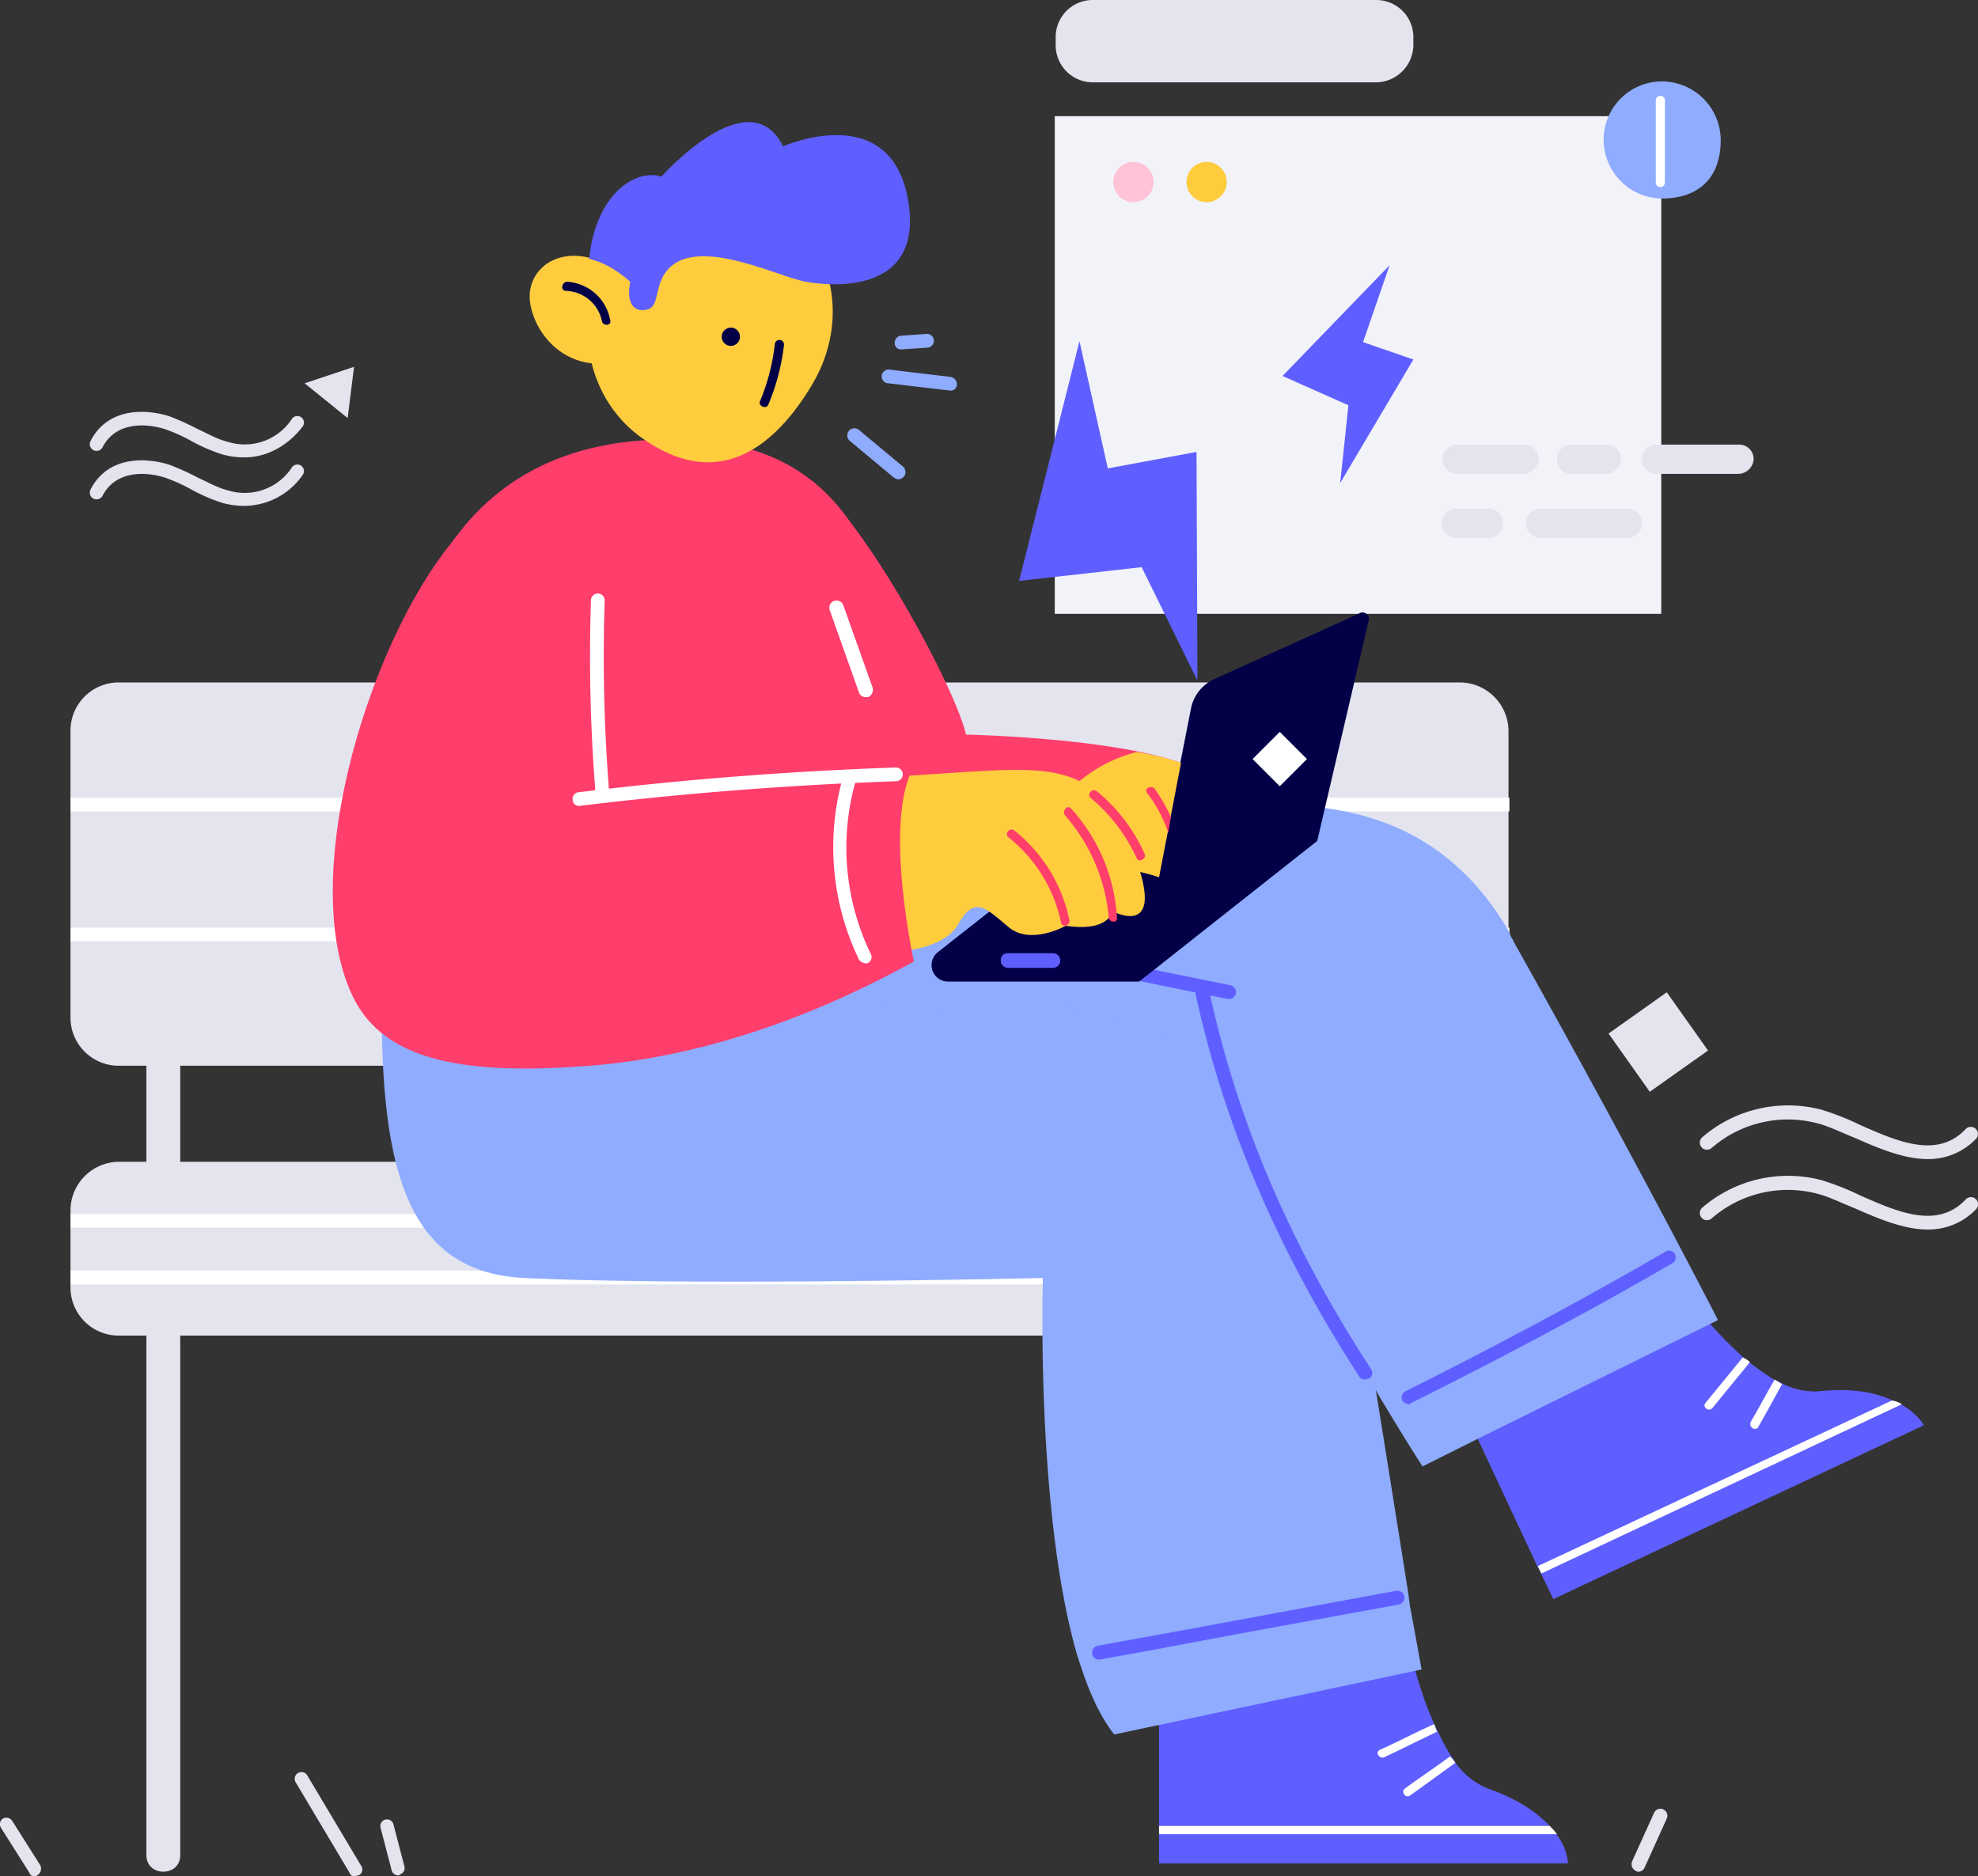
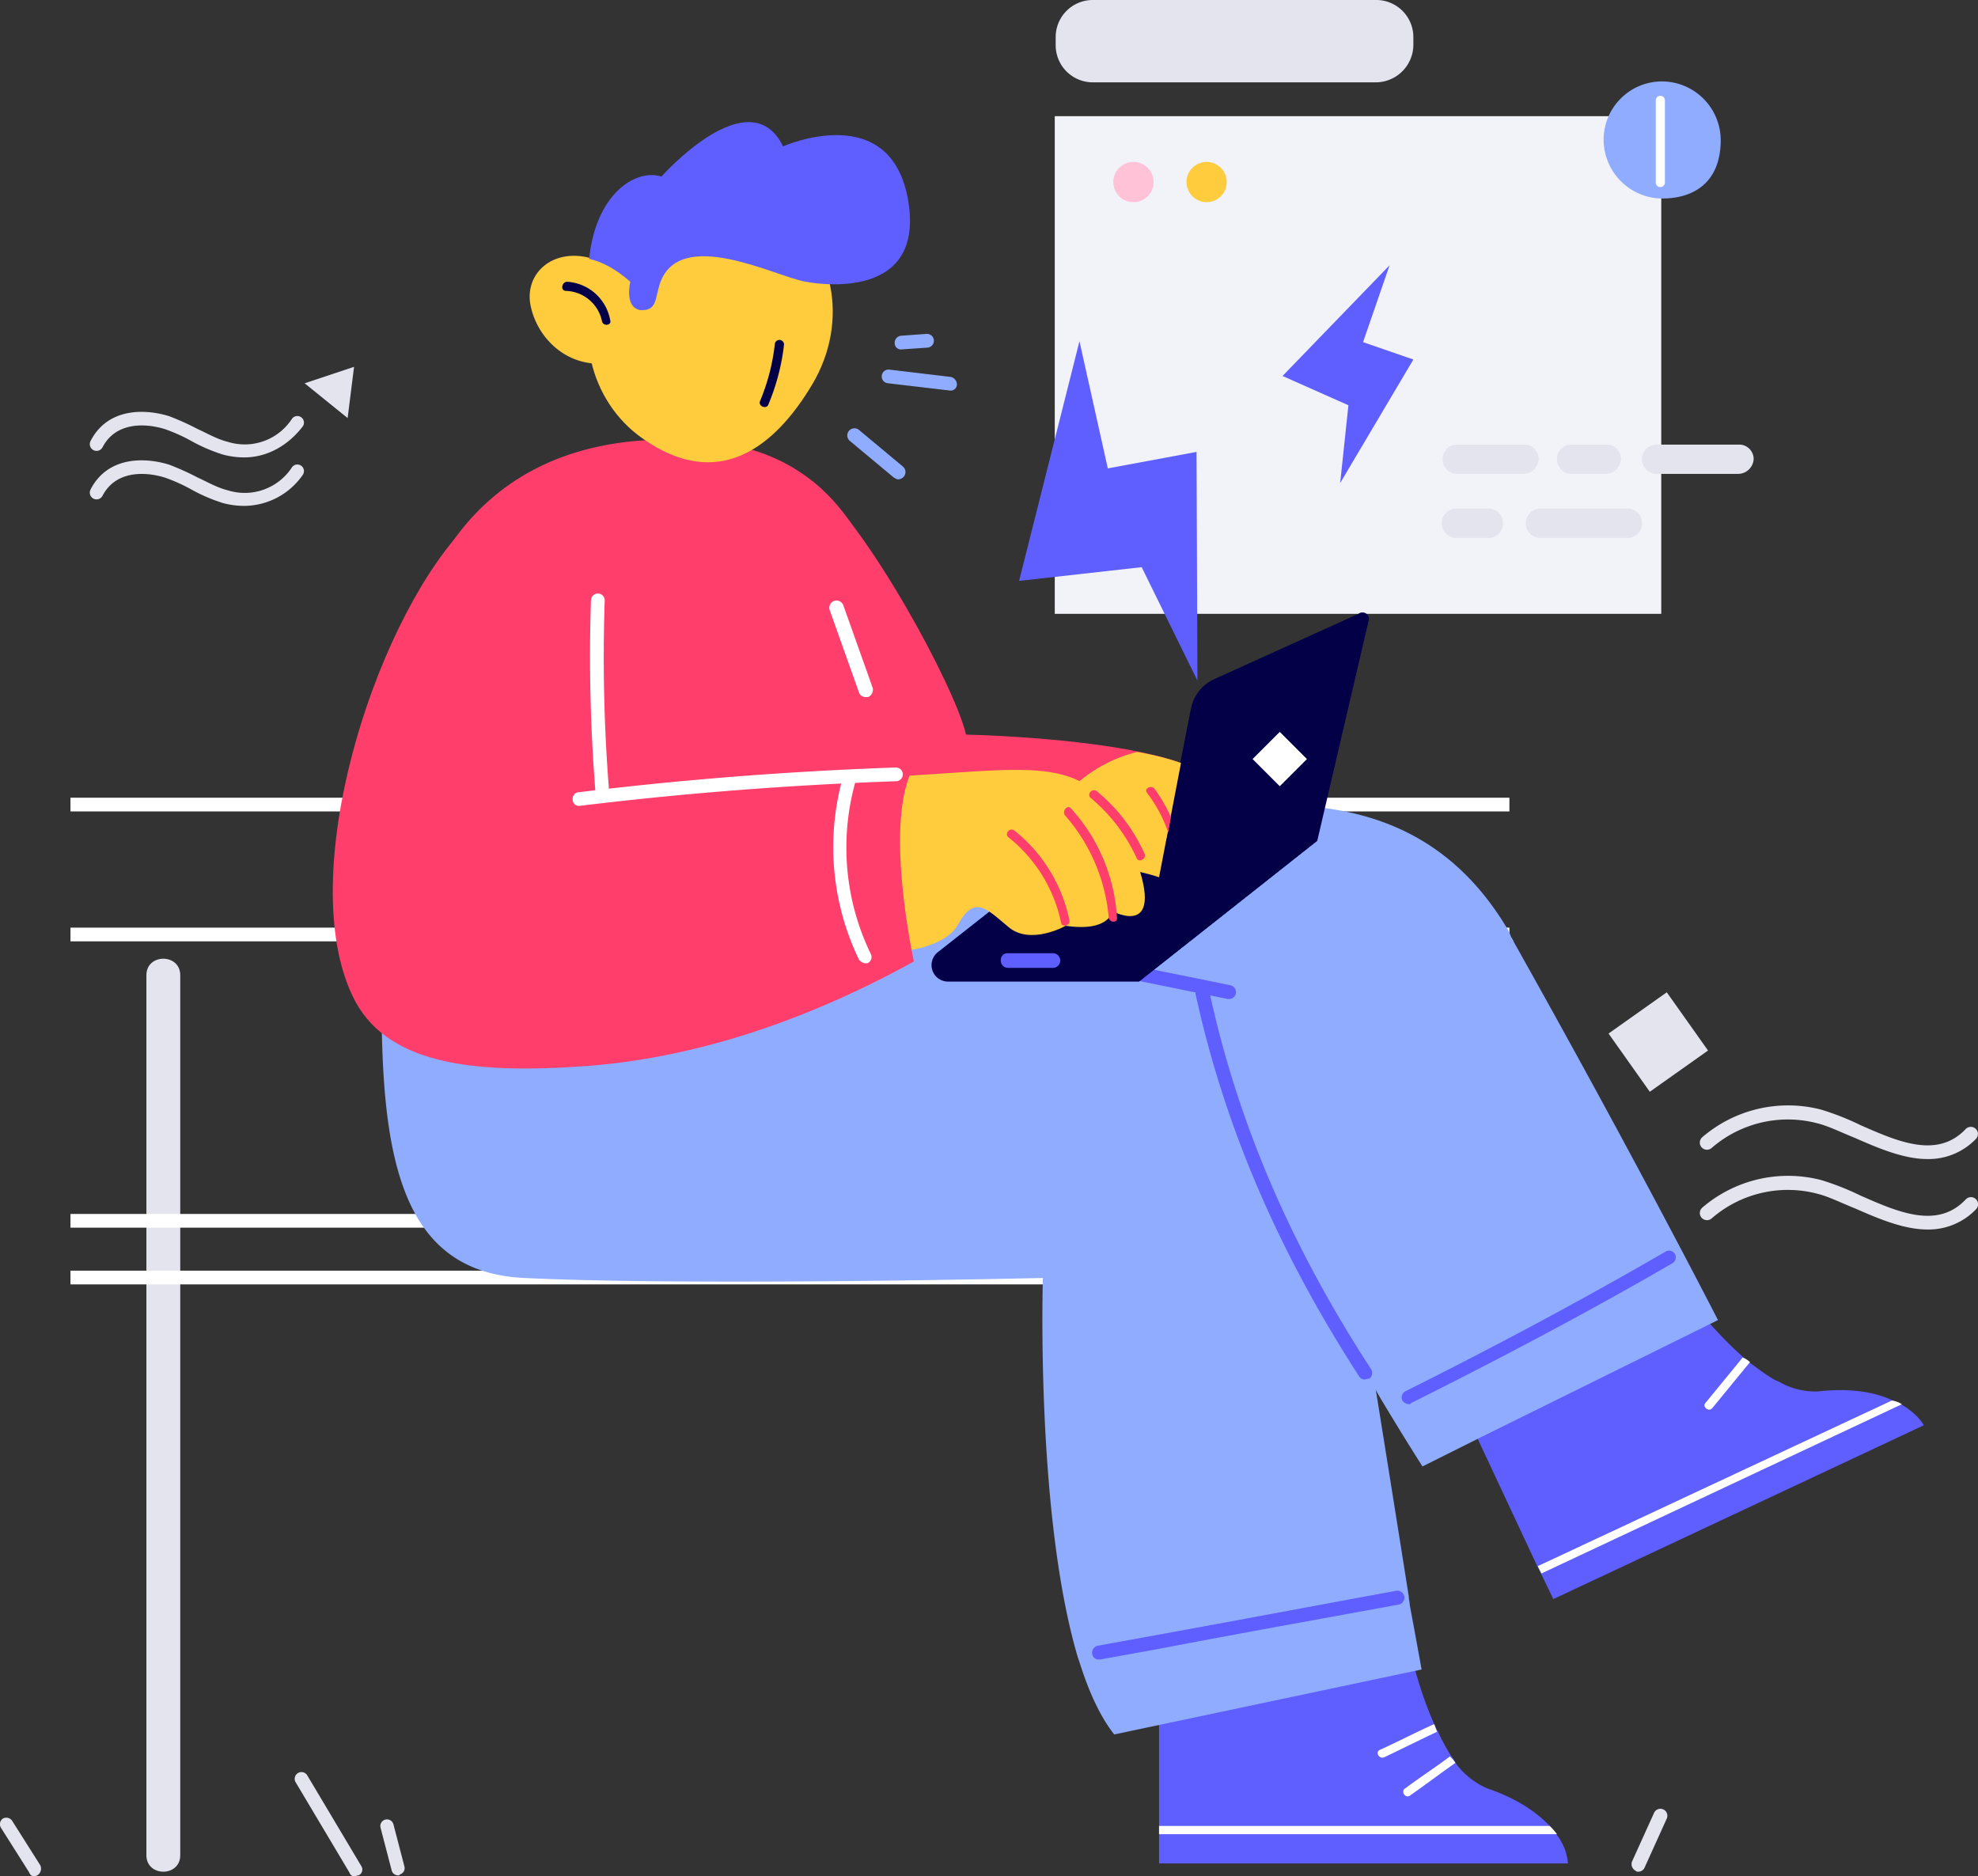
<svg xmlns="http://www.w3.org/2000/svg" width="462.442" height="438.641" viewBox="0 0 462.442 438.641">
  <rect x="0" y="0" width="462.442" height="438.641" fill="#333333" stroke="none" />
  <g id="hiro_1" transform="translate(-60.896 -66.1)">
    <g id="Bottom_12_" transform="translate(77.372 225.645)">
      <g id="Bench">
        <g id="Group_1293" data-name="Group 1293">
-           <path id="Path_1224" data-name="Path 1224" d="M404.8,152.035v66.94a11.41,11.41,0,0,1-11.335,11.335H79.935A11.273,11.273,0,0,1,68.6,218.975v-66.94A11.273,11.273,0,0,1,79.935,140.7H393.463A11.41,11.41,0,0,1,404.8,152.035Z" transform="translate(-68.6 -140.7)" fill="#e4e4ef" />
-         </g>
+           </g>
        <g id="Group_1294" data-name="Group 1294" transform="translate(0 112.066)">
-           <path id="Path_1225" data-name="Path 1225" d="M404.8,204.435V222.4a11.41,11.41,0,0,1-11.335,11.335H79.935A11.273,11.273,0,0,1,68.6,222.4V204.435A11.41,11.41,0,0,1,79.935,193.1H393.463A11.41,11.41,0,0,1,404.8,204.435Z" transform="translate(-68.6 -193.1)" fill="#e4e4ef" />
-         </g>
+           </g>
        <g id="Group_1295" data-name="Group 1295" transform="translate(17.751 64.588)">
          <path id="Path_1226" data-name="Path 1226" d="M76.9,174.75v205.74c0,5.133,7.913,5.133,7.913,0V174.75C84.813,169.617,76.9,169.617,76.9,174.75Z" transform="translate(-76.9 -170.9)" fill="#e4e4ef" />
        </g>
        <g id="Group_1296" data-name="Group 1296" transform="translate(0 26.947)">
          <rect id="Rectangle_59" data-name="Rectangle 59" width="336.412" height="3.208" fill="#fff" />
        </g>
        <g id="Group_1297" data-name="Group 1297" transform="translate(0 57.316)">
          <path id="Path_1227" data-name="Path 1227" d="M405.868,170.708H68.6V167.5H405.012v1.711A12.269,12.269,0,0,0,405.868,170.708Z" transform="translate(-68.6 -167.5)" fill="#fff" />
        </g>
        <g id="Group_1298" data-name="Group 1298" transform="translate(0 124.257)">
          <rect id="Rectangle_60" data-name="Rectangle 60" width="336.412" height="3.208" fill="#fff" />
        </g>
        <g id="Group_1299" data-name="Group 1299" transform="translate(0 137.516)">
          <rect id="Rectangle_61" data-name="Rectangle 61" width="336.412" height="3.208" fill="#fff" />
        </g>
      </g>
      <g id="Leg_2_3_" transform="translate(72.741 50.259)">
        <g id="Group_1300" data-name="Group 1300" transform="translate(181.76 168.313)">
          <path id="Path_1228" data-name="Path 1228" d="M283.2,300.43H187.6V265.142L244.7,242.9s2.139,13.687,7.271,25.022a12.7,12.7,0,0,0,.855,1.711,45.946,45.946,0,0,0,2.994,5.561,7.5,7.5,0,0,1,1.069,1.711,17.929,17.929,0,0,0,7.485,5.988c7.485,2.566,11.977,5.988,14.757,8.982a11.758,11.758,0,0,1,1.5,1.925A12.66,12.66,0,0,1,283.2,300.43Z" transform="translate(-187.6 -242.9)" fill="#5f5fff" />
        </g>
        <g id="Group_1301" data-name="Group 1301">
          <path id="Path_1229" data-name="Path 1229" d="M345.752,344.7l-71.859,15.185c-3.208-4.063-5.774-9.624-7.913-16.254l-.642-1.925c-9.838-33.363-8.127-88.541-8.127-88.541s-81.055,1.925-121.262,0c-31.652-1.5-34.219-33.577-33.149-78.061a375.928,375.928,0,0,1,43.415-7.485c25.022-2.353,50.259-3.208,75.495-3.422-.855,5.347-1.5,8.769-1.5,8.769s96.24,0,100.945,23.525c3.636,18.179,16.04,96.026,21.6,131.1,0,.642.214,1.283.214,1.925C344.683,338.715,345.752,344.7,345.752,344.7Z" transform="translate(-102.612 -164.2)" fill="#8facff" />
        </g>
        <g id="Group_1302" data-name="Group 1302" transform="translate(181.76 217.075)">
          <path id="Path_1230" data-name="Path 1230" d="M280.632,267.625H187.6V265.7h91.321A13.838,13.838,0,0,1,280.632,267.625Z" transform="translate(-187.6 -265.7)" fill="#fff" />
        </g>
        <g id="Group_1303" data-name="Group 1303" transform="translate(232.859 193.335)">
          <path id="Path_1231" data-name="Path 1231" d="M225.409,256.311c-4.063,1.925-8.341,4.063-12.4,5.988-1.069.428-2.139-1.069-1.069-1.711,4.277-1.925,8.341-4.063,12.618-5.988h.214A14.735,14.735,0,0,0,225.409,256.311Z" transform="translate(-211.493 -254.6)" fill="#fff" />
        </g>
        <g id="Group_1304" data-name="Group 1304" transform="translate(238.847 200.821)">
          <path id="Path_1232" data-name="Path 1232" d="M226.5,259.6c-3.636,2.566-7.058,5.133-10.693,7.7-1.069.642-2.139-1.069-1.069-1.711,3.422-2.566,7.058-4.919,10.479-7.485A9.294,9.294,0,0,1,226.5,259.6Z" transform="translate(-214.293 -258.1)" fill="#fff" />
        </g>
        <g id="Group_1305" data-name="Group 1305" transform="translate(166.106 162.069)">
          <path id="Path_1233" data-name="Path 1233" d="M181.819,256.062a1.43,1.43,0,0,1-1.5-1.283,1.665,1.665,0,0,1,1.283-1.925l14.115-2.566c18.82-3.422,34.646-6.416,55.605-10.266a1.636,1.636,0,1,1,.642,3.208c-20.959,3.85-36.571,6.63-55.605,10.266l-14.115,2.566Z" transform="translate(-180.281 -239.981)" fill="#5f5fff" />
        </g>
      </g>
      <g id="Leg_3_" transform="translate(184.353 28.601)">
        <g id="Group_1306" data-name="Group 1306" transform="translate(142.863 109.343)">
          <path id="Path_1234" data-name="Path 1234" d="M327.678,240.916,241.062,281.55l-2.994-6.2-.855-1.711L221.6,240.274,268.223,205.2s7.7,11.335,17.109,19.676c.428.428,1.069.855,1.5,1.283,1.711,1.283,3.422,2.566,5.133,3.636a6.4,6.4,0,0,0,1.711.855,16.872,16.872,0,0,0,9.2,2.353c7.913-.855,13.26.214,17.109,1.925.855.428,1.5.642,2.353,1.069C326.395,238.349,327.678,240.916,327.678,240.916Z" transform="translate(-221.6 -205.2)" fill="#5f5fff" />
        </g>
        <g id="Group_1307" data-name="Group 1307">
          <path id="Path_1235" data-name="Path 1235" d="M355.621,274.537l-1.711.855L299.8,302.126l-13.26,6.63s-4.277-6.63-10.266-16.682a37.2,37.2,0,0,0-2.353-3.85c-1.925-2.994-3.85-6.416-5.988-9.838-2.353-3.85-4.705-8.127-7.058-12.19l-1.925-3.208c-1.925-3.208-3.85-6.63-5.561-10.052a23.377,23.377,0,0,1-1.711-3.208c-1.069-1.925-2.139-4.063-3.208-5.988v-.214c-1.069-2.139-2.139-4.063-3.208-6.2-3.208-6.2-6.2-12.19-8.555-17.323a18.911,18.911,0,0,0-2.994-4.919c-17.965-24.167-72.929-9.838-72.929-9.838L157.153,186l-.642-3.208-1.283-7.058-.428-2.139c25.878-6.2,51.756-14.329,75.495-17.751,14.115-2.139,27.375-2.566,39.138,0,14.757,3.208,27.375,11.335,36.785,26.947a12.687,12.687,0,0,1,.855,1.711c.214.642.642,1.069.855,1.711C336.159,236.469,355.621,274.537,355.621,274.537Z" transform="translate(-154.8 -154.073)" fill="#8facff" />
        </g>
        <g id="Group_1308" data-name="Group 1308" transform="translate(58.558 36.801)">
          <path id="Path_1236" data-name="Path 1236" d="M210.025,179.877h-.214l-26.306-5.347a1.636,1.636,0,1,1,.642-3.208l26.306,5.347a1.665,1.665,0,0,1,1.283,1.925A1.626,1.626,0,0,1,210.025,179.877Z" transform="translate(-182.181 -171.281)" fill="#5f5fff" />
        </g>
        <g id="Group_1309" data-name="Group 1309" transform="translate(158.689 139.284)">
          <path id="Path_1237" data-name="Path 1237" d="M314.119,220.055l-84.263,39.565L229,257.91l82.766-38.71A5.262,5.262,0,0,1,314.119,220.055Z" transform="translate(-229 -219.2)" fill="#fff" />
        </g>
        <g id="Group_1310" data-name="Group 1310" transform="translate(197.671 129.233)">
          <path id="Path_1238" data-name="Path 1238" d="M257.862,215.569c-2.994,3.636-5.774,7.058-8.769,10.693-.855,1.069-2.353-.214-1.711-1.069,2.994-3.636,5.774-7.058,8.769-10.693h0A4.657,4.657,0,0,1,257.862,215.569Z" transform="translate(-247.227 -214.5)" fill="#fff" />
        </g>
        <g id="Group_1311" data-name="Group 1311" transform="translate(208.378 134.365)">
-           <path id="Path_1239" data-name="Path 1239" d="M257.936,216.9c-1.925,3.208-3.636,6.63-5.561,9.838-.642,1.283,1.069,2.353,1.711,1.283,1.925-3.422,3.85-6.844,5.561-10.052Z" transform="translate(-252.234 -216.9)" fill="#fff" />
-         </g>
+           </g>
        <g id="Group_1312" data-name="Group 1312" transform="translate(78.662 42.361)">
          <path id="Path_1240" data-name="Path 1240" d="M231.187,265.885a1.524,1.524,0,0,1-1.283-.642c-18.82-29.086-31.438-58.172-38.282-89.4a1.636,1.636,0,0,1,3.208-.642c6.63,30.583,19.034,59.455,37.854,88.327a1.658,1.658,0,0,1-.428,2.139A4.351,4.351,0,0,0,231.187,265.885Z" transform="translate(-191.581 -173.881)" fill="#5f5fff" />
        </g>
        <g id="Group_1313" data-name="Group 1313" transform="translate(126.865 104.21)">
          <path id="Path_1241" data-name="Path 1241" d="M215.789,238.73a2.165,2.165,0,0,1-1.5-.855,1.662,1.662,0,0,1,.642-2.139c20.531-10.266,41.062-21.173,60.952-32.722a1.579,1.579,0,0,1,1.5,2.78c-19.89,11.549-40.635,22.456-61.166,32.722C216.216,238.73,216,238.73,215.789,238.73Z" transform="translate(-214.119 -202.8)" fill="#5f5fff" />
        </g>
      </g>
    </g>
    <g id="Background_11_" transform="translate(60.896 151.861)">
      <g id="Group_1314" data-name="Group 1314" transform="translate(20.968 10.526)">
        <path id="Path_1242" data-name="Path 1242" d="M106.843,121.769a19.418,19.418,0,0,1-4.919-.642,39.451,39.451,0,0,1-7.485-3.208,39.516,39.516,0,0,0-6.2-2.78c-4.919-1.5-11.549-1.5-14.543,4.277a1.579,1.579,0,0,1-2.78-1.5c3.85-7.485,12.19-7.7,18.393-5.774a62.394,62.394,0,0,1,6.63,2.994c2.353,1.069,4.491,2.353,7.058,2.994a13.185,13.185,0,0,0,14.971-5.347,1.542,1.542,0,1,1,2.566,1.711C117.109,118.988,112.19,121.769,106.843,121.769Z" transform="translate(-70.7 -111.122)" fill="#e4e4ef" />
      </g>
      <g id="Group_1315" data-name="Group 1315" transform="translate(20.968 21.861)">
        <path id="Path_1243" data-name="Path 1243" d="M106.843,127.069a19.418,19.418,0,0,1-4.919-.642,39.452,39.452,0,0,1-7.485-3.208,39.511,39.511,0,0,0-6.2-2.78c-4.919-1.5-11.549-1.5-14.543,4.277a1.579,1.579,0,0,1-2.78-1.5c3.85-7.485,12.19-7.7,18.393-5.774a62.39,62.39,0,0,1,6.63,2.994c2.353,1.069,4.491,2.353,7.058,2.994a13.185,13.185,0,0,0,14.971-5.347,1.542,1.542,0,0,1,2.566,1.711A16.771,16.771,0,0,1,106.843,127.069Z" transform="translate(-70.7 -116.422)" fill="#e4e4ef" />
      </g>
      <g id="Group_1316" data-name="Group 1316" transform="translate(71.226)">
        <path id="Path_1244" data-name="Path 1244" d="M94.2,110.05l11.549-3.85-1.5,11.977Z" transform="translate(-94.2 -106.2)" fill="#e4e4ef" />
      </g>
      <g id="Group_1317" data-name="Group 1317" transform="translate(397.413 172.644)">
        <path id="Path_1245" data-name="Path 1245" d="M299.931,199.49c-5.56,0-11.549-2.566-16.9-4.919-3.208-1.283-6.2-2.78-8.769-3.422a27.138,27.138,0,0,0-24.809,5.774,1.67,1.67,0,1,1-2.139-2.566,30.788,30.788,0,0,1,27.8-6.416,62.957,62.957,0,0,1,9.2,3.636c8.769,3.85,17.965,7.913,24.595.855a1.664,1.664,0,0,1,2.353,2.353A15.351,15.351,0,0,1,299.931,199.49Z" transform="translate(-246.719 -186.925)" fill="#e4e4ef" />
      </g>
      <g id="Group_1318" data-name="Group 1318" transform="translate(397.413 189.111)">
        <path id="Path_1246" data-name="Path 1246" d="M299.931,207.19c-5.56,0-11.549-2.566-16.9-4.919-3.208-1.283-6.2-2.78-8.769-3.422a27.138,27.138,0,0,0-24.809,5.774,1.67,1.67,0,1,1-2.139-2.566,30.788,30.788,0,0,1,27.8-6.416,62.952,62.952,0,0,1,9.2,3.636c8.769,3.85,17.965,7.913,24.595.855a1.664,1.664,0,1,1,2.353,2.353A15.351,15.351,0,0,1,299.931,207.19Z" transform="translate(-246.719 -194.625)" fill="#e4e4ef" />
      </g>
      <g id="Group_1319" data-name="Group 1319" transform="translate(439.077 186.064)">
        <path id="Path_1247" data-name="Path 1247" d="M266.2,193.2" transform="translate(-266.2 -193.2)" fill="#e4e4ef" />
      </g>
      <g id="Group_1320" data-name="Group 1320" transform="translate(376.068 146.226)">
        <rect id="Rectangle_62" data-name="Rectangle 62" width="16.682" height="16.682" transform="matrix(0.816, -0.578, 0.578, 0.816, 0, 9.639)" fill="#e4e4ef" />
      </g>
      <g id="Group_1321" data-name="Group 1321" transform="translate(68.874 328.499)">
        <path id="Path_1248" data-name="Path 1248" d="M107.215,284.181a1.173,1.173,0,0,1-1.283-.855L93.314,262.153a1.579,1.579,0,0,1,2.78-1.5l12.618,21.173a1.483,1.483,0,0,1-.642,2.139C107.643,283.967,107.429,284.181,107.215,284.181Z" transform="translate(-93.1 -259.8)" fill="#e4e4ef" />
      </g>
      <g id="Group_1322" data-name="Group 1322" transform="translate(88.923 339.566)">
        <path id="Path_1249" data-name="Path 1249" d="M106.592,278.075a1.562,1.562,0,0,1-1.5-1.283l-2.566-9.838a1.557,1.557,0,0,1,2.994-.855l2.566,9.838a1.53,1.53,0,0,1-1.069,1.925C107.02,278.075,106.806,278.075,106.592,278.075Z" transform="translate(-102.475 -264.974)" fill="#e4e4ef" />
      </g>
      <g id="Group_1323" data-name="Group 1323" transform="translate(0 339.184)">
        <path id="Path_1250" data-name="Path 1250" d="M69.032,278.492a1.173,1.173,0,0,1-1.283-.855l-6.63-10.479a1.607,1.607,0,0,1,.428-2.139,1.659,1.659,0,0,1,2.139.428l6.63,10.48a1.817,1.817,0,0,1-1.283,2.566Z" transform="translate(-60.896 -264.796)" fill="#e4e4ef" />
      </g>
      <g id="Group_1324" data-name="Group 1324" transform="translate(381.47 337.191)">
        <path id="Path_1251" data-name="Path 1251" d="M240.838,278.484a.786.786,0,0,1-.642-.214,1.752,1.752,0,0,1-.855-2.139l5.133-11.335a1.629,1.629,0,1,1,2.994,1.283l-5.133,11.335A1.608,1.608,0,0,1,240.838,278.484Z" transform="translate(-239.264 -263.864)" fill="#e4e4ef" />
      </g>
    </g>
    <g id="Top_12_" transform="translate(138.698 66.1)">
      <g id="Window_1_" transform="translate(168.794)">
        <g id="Group_1325" data-name="Group 1325" transform="translate(0 27.161)">
          <rect id="Rectangle_63" data-name="Rectangle 63" width="141.794" height="116.343" fill="#f2f2f9" />
        </g>
        <g id="Group_1326" data-name="Group 1326" transform="translate(13.687 37.854)">
          <circle id="Ellipse_48" data-name="Ellipse 48" cx="4.705" cy="4.705" r="4.705" fill="#ffc2d6" />
        </g>
        <g id="Group_1327" data-name="Group 1327" transform="translate(30.797 37.854)">
          <circle id="Ellipse_49" data-name="Ellipse 49" cx="4.705" cy="4.705" r="4.705" fill="#ffcc3e" />
        </g>
        <g id="Group_1328" data-name="Group 1328" transform="translate(128.32 19.034)">
          <path id="Path_1252" data-name="Path 1252" d="M263.575,88.687c0,9.838-6.2,13.687-13.687,13.687A13.783,13.783,0,0,1,236.2,88.687,13.645,13.645,0,0,1,249.887,75,13.783,13.783,0,0,1,263.575,88.687Z" transform="translate(-236.2 -75)" fill="#8facff" />
        </g>
        <g id="Group_1329" data-name="Group 1329" transform="translate(0.214)">
          <path id="Path_1253" data-name="Path 1253" d="M251.153,85.348H185.069a8.673,8.673,0,0,1-8.769-8.769V74.869a8.673,8.673,0,0,1,8.769-8.769h66.085a8.673,8.673,0,0,1,8.769,8.769v1.711A8.808,8.808,0,0,1,251.153,85.348Z" transform="translate(-176.3 -66.1)" fill="#e4e4ef" />
        </g>
        <g id="Group_1335" data-name="Group 1335" transform="translate(90.466 103.939)">
          <g id="Group_1330" data-name="Group 1330" transform="translate(0.214)">
            <path id="Path_1254" data-name="Path 1254" d="M237.634,121.544H222.022a3.378,3.378,0,0,1-3.422-3.422h0a3.378,3.378,0,0,1,3.422-3.422h15.612a3.378,3.378,0,0,1,3.422,3.422h0A3.674,3.674,0,0,1,237.634,121.544Z" transform="translate(-218.6 -114.7)" fill="#e4e4ef" />
          </g>
          <g id="Group_1331" data-name="Group 1331" transform="translate(0 14.971)">
            <path id="Path_1255" data-name="Path 1255" d="M229.407,128.544h-7.485a3.378,3.378,0,0,1-3.422-3.422h0a3.378,3.378,0,0,1,3.422-3.422h7.485a3.378,3.378,0,0,1,3.422,3.422h0A3.378,3.378,0,0,1,229.407,128.544Z" transform="translate(-218.5 -121.7)" fill="#e4e4ef" />
          </g>
          <g id="Group_1332" data-name="Group 1332" transform="translate(19.676 14.971)">
            <path id="Path_1256" data-name="Path 1256" d="M251.439,128.544H231.122a3.378,3.378,0,0,1-3.422-3.422h0a3.378,3.378,0,0,1,3.422-3.422h20.317a3.378,3.378,0,0,1,3.422,3.422h0A3.378,3.378,0,0,1,251.439,128.544Z" transform="translate(-227.7 -121.7)" fill="#e4e4ef" />
          </g>
          <g id="Group_1333" data-name="Group 1333" transform="translate(26.947)">
            <path id="Path_1257" data-name="Path 1257" d="M242.649,121.544h-8.127a3.378,3.378,0,0,1-3.422-3.422h0a3.378,3.378,0,0,1,3.422-3.422h8.127a3.378,3.378,0,0,1,3.422,3.422h0A3.675,3.675,0,0,1,242.649,121.544Z" transform="translate(-231.1 -114.7)" fill="#e4e4ef" />
          </g>
          <g id="Group_1334" data-name="Group 1334" transform="translate(46.837)">
            <path id="Path_1258" data-name="Path 1258" d="M263.07,121.544H243.822a3.378,3.378,0,0,1-3.422-3.422h0a3.378,3.378,0,0,1,3.422-3.422H263.07a3.378,3.378,0,0,1,3.422,3.422h0A3.675,3.675,0,0,1,263.07,121.544Z" transform="translate(-240.4 -114.7)" fill="#e4e4ef" />
          </g>
        </g>
        <g id="Group_1336" data-name="Group 1336" transform="translate(140.51 22.403)">
          <path id="Path_1259" data-name="Path 1259" d="M241.9,77.7V96.946a1.075,1.075,0,0,0,2.139,0V77.7A1.071,1.071,0,1,0,241.9,77.7Z" transform="translate(-241.9 -76.575)" fill="#fff" />
        </g>
      </g>
      <g id="Laptop" transform="translate(139.98 143.2)">
        <g id="Group_1337" data-name="Group 1337" transform="translate(0 53.343)">
          <path id="Path_1260" data-name="Path 1260" d="M252.921,158H197.316l-33.149,26.092a3.849,3.849,0,0,0,2.353,6.844h44.7Z" transform="translate(-162.727 -158)" fill="#030047" />
        </g>
        <g id="Group_1338" data-name="Group 1338" transform="translate(48.49)">
          <path id="Path_1261" data-name="Path 1261" d="M239.081,135.073,227.1,186.4l-41.7,32.935,4.705-24.167,1.925-10.479.642-3.636,2.353-12.618,2.566-13.046a9.6,9.6,0,0,1,5.133-6.63l34-15.4A1.515,1.515,0,0,1,239.081,135.073Z" transform="translate(-185.4 -133.058)" fill="#030047" />
        </g>
        <g id="Group_1339" data-name="Group 1339" transform="translate(75.065 27.904)">
          <rect id="Rectangle_64" data-name="Rectangle 64" width="8.982" height="8.982" transform="translate(0 6.351) rotate(-45)" fill="#fff" />
        </g>
        <g id="Group_1340" data-name="Group 1340" transform="translate(16.196 79.649)">
          <path id="Path_1262" data-name="Path 1262" d="M182.49,173.722H172.011a1.687,1.687,0,0,1-1.711-1.711,1.574,1.574,0,0,1,1.711-1.711H182.49a1.711,1.711,0,0,1,0,3.422Z" transform="translate(-170.3 -170.3)" fill="#5f5fff" />
        </g>
      </g>
      <g id="Hand_2_7_" transform="translate(112.12 112.494)">
        <g id="Group_1341" data-name="Group 1341">
          <path id="Path_1263" data-name="Path 1263" d="M235.247,184.357c-16.9-5.774-49.617-6.416-49.617-6.416-2.566-11.121-23.311-49.4-35.93-59.241l2.78,77.634s38.5,6.416,61.807,11.121C220.918,199.755,226.906,190.345,235.247,184.357Z" transform="translate(-149.7 -118.7)" fill="#ff3e6c" />
        </g>
        <g id="Group_1342" data-name="Group 1342" transform="translate(51.114 63.305)">
          <path id="Path_1264" data-name="Path 1264" d="M208.674,150.866,203.541,177.6c-3.422-1.283-16.04-3.85-29.941-6.416,4.491-11.549,13.474-20.1,24.809-22.884A65.436,65.436,0,0,1,208.674,150.866Z" transform="translate(-173.6 -148.3)" fill="#ffcc3e" />
        </g>
        <g id="Group_1343" data-name="Group 1343" transform="translate(78.042 71.51)">
          <path id="Path_1265" data-name="Path 1265" d="M191.985,159.116l-.642,3.636a31.886,31.886,0,0,0-4.919-9.2c-.855-1.069.855-1.925,1.711-1.069A41.136,41.136,0,0,1,191.985,159.116Z" transform="translate(-186.191 -152.137)" fill="#ff3e6c" />
        </g>
      </g>
      <g id="Lightenings" transform="translate(160.454 62.021)">
        <g id="Group_1344" data-name="Group 1344" transform="translate(0 17.751)">
          <path id="Path_1266" data-name="Path 1266" d="M186.415,103.4,172.3,159.433l28.658-3.208L214,182.745l-.214-53.467-20.745,3.85Z" transform="translate(-172.3 -103.4)" fill="#5f5fff" />
        </g>
        <g id="Group_1345" data-name="Group 1345" transform="translate(61.594)">
          <path id="Path_1267" data-name="Path 1267" d="M226.122,95.1,201.1,120.978l15.4,6.844L214.574,146l17.109-28.872-11.763-4.063Z" transform="translate(-201.1 -95.1)" fill="#5f5fff" />
        </g>
      </g>
      <g id="Look" transform="translate(120.287 78.061)">
        <g id="Group_1346" data-name="Group 1346" transform="translate(0 22.069)">
          <path id="Path_1268" data-name="Path 1268" d="M165.455,124.855c-.428,0-.642-.214-1.069-.428l-10.266-8.555a1.67,1.67,0,0,1,2.139-2.566l10.266,8.555a1.676,1.676,0,0,1,.214,2.353A1.849,1.849,0,0,1,165.455,124.855Z" transform="translate(-153.519 -112.919)" fill="#8facff" />
        </g>
        <g id="Group_1347" data-name="Group 1347" transform="translate(8.087 8.341)">
          <path id="Path_1269" data-name="Path 1269" d="M173.34,111.419h0L158.8,109.708a1.608,1.608,0,1,1,.214-3.208l14.329,1.711a1.815,1.815,0,0,1,1.5,1.711A1.462,1.462,0,0,1,173.34,111.419Z" transform="translate(-157.3 -106.5)" fill="#8facff" />
        </g>
        <g id="Group_1348" data-name="Group 1348" transform="translate(11.081)">
          <path id="Path_1270" data-name="Path 1270" d="M160.2,106.236a1.462,1.462,0,0,1-1.5-1.5,1.653,1.653,0,0,1,1.5-1.711l5.988-.428a1.608,1.608,0,0,1,.214,3.208l-6.2.428Z" transform="translate(-158.7 -102.6)" fill="#8facff" />
        </g>
      </g>
      <g id="Body_7_" transform="translate(11.389 102.753)">
        <g id="Group_1349" data-name="Group 1349">
          <path id="Path_1271" data-name="Path 1271" d="M221.724,222.907c4.063-23.953,13.046-102.442-41.918-108.217-39.138-4.063-73.57,13.9-75.495,77.847-.642,17.751-1.5,34.433-1.711,49.4A574.139,574.139,0,0,0,221.724,222.907Z" transform="translate(-102.6 -114.145)" fill="#ff3e6c" />
        </g>
        <g id="Group_1350" data-name="Group 1350" transform="translate(104.74 37.703)">
          <path id="Path_1272" data-name="Path 1272" d="M159.97,154.285a1.608,1.608,0,0,1-1.5-1.069l-6.844-19.248a1.691,1.691,0,1,1,3.208-1.069l6.844,19.248a1.875,1.875,0,0,1-1.069,2.139Z" transform="translate(-151.575 -131.775)" fill="#fff" />
        </g>
      </g>
      <g id="Hand_1" transform="translate(0 121.69)">
        <g id="Group_1351" data-name="Group 1351" transform="translate(118.67 58.296)">
          <path id="Path_1273" data-name="Path 1273" d="M168.455,151.631c32.508-1.925,43.415-5.133,52.4,16.9s-4.491,14.757-4.491,14.757-.642,4.919-10.907,3.422c0,0-8.341,4.705-13.474.214-5.133-4.277-7.913-7.485-11.763-.428-3.85,6.844-21.173,8.341-25.878,3.208C146.854,182,168.455,151.631,168.455,151.631Z" transform="translate(-152.763 -150.258)" fill="#ffcc3e" />
        </g>
        <g id="Group_1352" data-name="Group 1352">
          <path id="Path_1274" data-name="Path 1274" d="M127.27,125.566c-20.745,22.884-38.71,80.2-25.45,108.43,7.485,16.04,27.8,18.606,55.605,16.468,21.6-1.711,47.478-8.769,75.709-24.381,0,0-7.271-32.935,0-45.554l-73.57,4.705L159.136,123Z" transform="translate(-97.275 -123)" fill="#ff3e6c" />
        </g>
        <g id="Group_1353" data-name="Group 1353" transform="translate(157.608 72.245)">
          <path id="Path_1275" data-name="Path 1275" d="M185.578,177.995a36.039,36.039,0,0,0-12.832-20.959c-1.069-.855-2.353.642-1.5,1.5a34.4,34.4,0,0,1,12.4,20.1C183.867,179.706,185.792,179.278,185.578,177.995Z" transform="translate(-170.969 -156.781)" fill="#ff3e6c" />
        </g>
        <g id="Group_1354" data-name="Group 1354" transform="translate(170.974 67)">
          <path id="Path_1276" data-name="Path 1276" d="M178.889,154.7c-.855-1.069-2.139.428-1.5,1.5a41.756,41.756,0,0,1,10.266,23.953c.214,1.283,2.139,1.283,1.925,0A41.392,41.392,0,0,0,178.889,154.7Z" transform="translate(-177.219 -154.328)" fill="#ff3e6c" />
        </g>
        <g id="Group_1355" data-name="Group 1355" transform="translate(60.164 17.109)">
          <path id="Path_1277" data-name="Path 1277" d="M128.173,179.12a1.462,1.462,0,0,1-1.5-1.5,397.389,397.389,0,0,1-1.069-45.126,1.608,1.608,0,1,1,3.208.214,393.63,393.63,0,0,0,1.069,44.912c0,.642-.642,1.283-1.711,1.5Z" transform="translate(-125.406 -131)" fill="#fff" />
        </g>
        <g id="Group_1356" data-name="Group 1356" transform="translate(176.856 63.049)">
          <path id="Path_1278" data-name="Path 1278" d="M192.867,167.279a39.489,39.489,0,0,0-11.121-14.543c-1.069-.855-2.353.642-1.5,1.5a39.993,39.993,0,0,1,10.907,14.329C191.8,169.418,193.509,168.348,192.867,167.279Z" transform="translate(-179.969 -152.481)" fill="#ff3e6c" />
        </g>
        <g id="Group_1357" data-name="Group 1357" transform="translate(56.087 57.744)">
          <path id="Path_1279" data-name="Path 1279" d="M125,158.982a1.462,1.462,0,0,1-1.5-1.5,1.515,1.515,0,0,1,1.5-1.711c24.381-2.994,49.4-4.919,74-5.774a1.608,1.608,0,0,1,.214,3.208c-24.809.855-49.617,2.78-74.212,5.774Z" transform="translate(-123.5 -150)" fill="#fff" />
        </g>
        <g id="Group_1358" data-name="Group 1358" transform="translate(117.012 59.187)">
          <path id="Path_1280" data-name="Path 1280" d="M159.5,195a2.165,2.165,0,0,1-1.5-.855,60.437,60.437,0,0,1-3.85-42.346,1.557,1.557,0,0,1,2.994.855,56.97,56.97,0,0,0,3.636,40.207,1.562,1.562,0,0,1-.855,2.139Z" transform="translate(-151.987 -150.674)" fill="#fff" />
        </g>
      </g>
      <g id="Head_8_" transform="translate(46.032 28.55)">
        <g id="Group_1359" data-name="Group 1359" transform="translate(0 31.253)">
          <path id="Path_1281" data-name="Path 1281" d="M139.547,118.737c-11.335,2.78-19.034-5.347-20.531-13.046-1.5-7.271,4.919-13.474,13.9-11.121,2.994.642,6.2,2.353,9.624,5.347a34.071,34.071,0,0,1,2.353,6.63C145.963,111.251,145.749,117.24,139.547,118.737Z" transform="translate(-118.798 -94.063)" fill="#ffcc3e" />
        </g>
        <g id="Group_1360" data-name="Group 1360" transform="translate(13.611 16.965)">
          <path id="Path_1282" data-name="Path 1282" d="M177.64,131.69c-8.769,14.757-22.028,25.236-39.779,12.618-12.19-8.555-16.9-26.092-8.341-40.849C138.288,88.7,156.039,83.143,169.3,90.842,182.773,98.755,186.408,116.934,177.64,131.69Z" transform="translate(-125.163 -87.382)" fill="#ffcc3e" />
        </g>
        <g id="Group_1361" data-name="Group 1361" transform="translate(44.034 47.182)">
-           <circle id="Ellipse_50" data-name="Ellipse 50" cx="2.139" cy="2.139" r="2.139" transform="translate(0 2.564) rotate(-36.829)" fill="#030047" />
-         </g>
+           </g>
        <g id="Group_1362" data-name="Group 1362" transform="translate(53.779 50.914)">
          <path id="Path_1283" data-name="Path 1283" d="M145.988,118.321a51.244,51.244,0,0,0,3.636-13.9,1.075,1.075,0,0,0-2.139-.214,48.475,48.475,0,0,1-3.422,13.26C143.422,118.748,145.56,119.6,145.988,118.321Z" transform="translate(-143.944 -103.256)" fill="#030047" />
        </g>
        <g id="Group_1363" data-name="Group 1363" transform="translate(7.609 37.321)">
          <path id="Path_1284" data-name="Path 1284" d="M133.571,105.882A10.91,10.91,0,0,0,123.519,96.9c-1.283,0-1.711,2.139-.214,2.139a8.881,8.881,0,0,1,8.341,7.058C131.86,107.379,134,107.166,133.571,105.882Z" transform="translate(-122.356 -96.9)" fill="#030047" />
        </g>
        <g id="Group_1364" data-name="Group 1364" transform="translate(13.905)">
          <path id="Path_1285" data-name="Path 1285" d="M175.986,116.77c-6.844-1.069-29.727-13.26-34.219.642-1.069,3.422-.642,6.2-4.491,5.988-3.85-.642-2.353-6.63-2.353-6.63-3.422-2.994-6.63-4.705-9.624-5.347,1.5-14.971,10.693-21.173,16.9-19.248,0,0,20.531-23.1,28.444-7.058,0,0,25.45-11.335,29.3,13.046S175.986,116.77,175.986,116.77Z" transform="translate(-125.3 -79.45)" fill="#5f5fff" />
        </g>
      </g>
    </g>
  </g>
</svg>